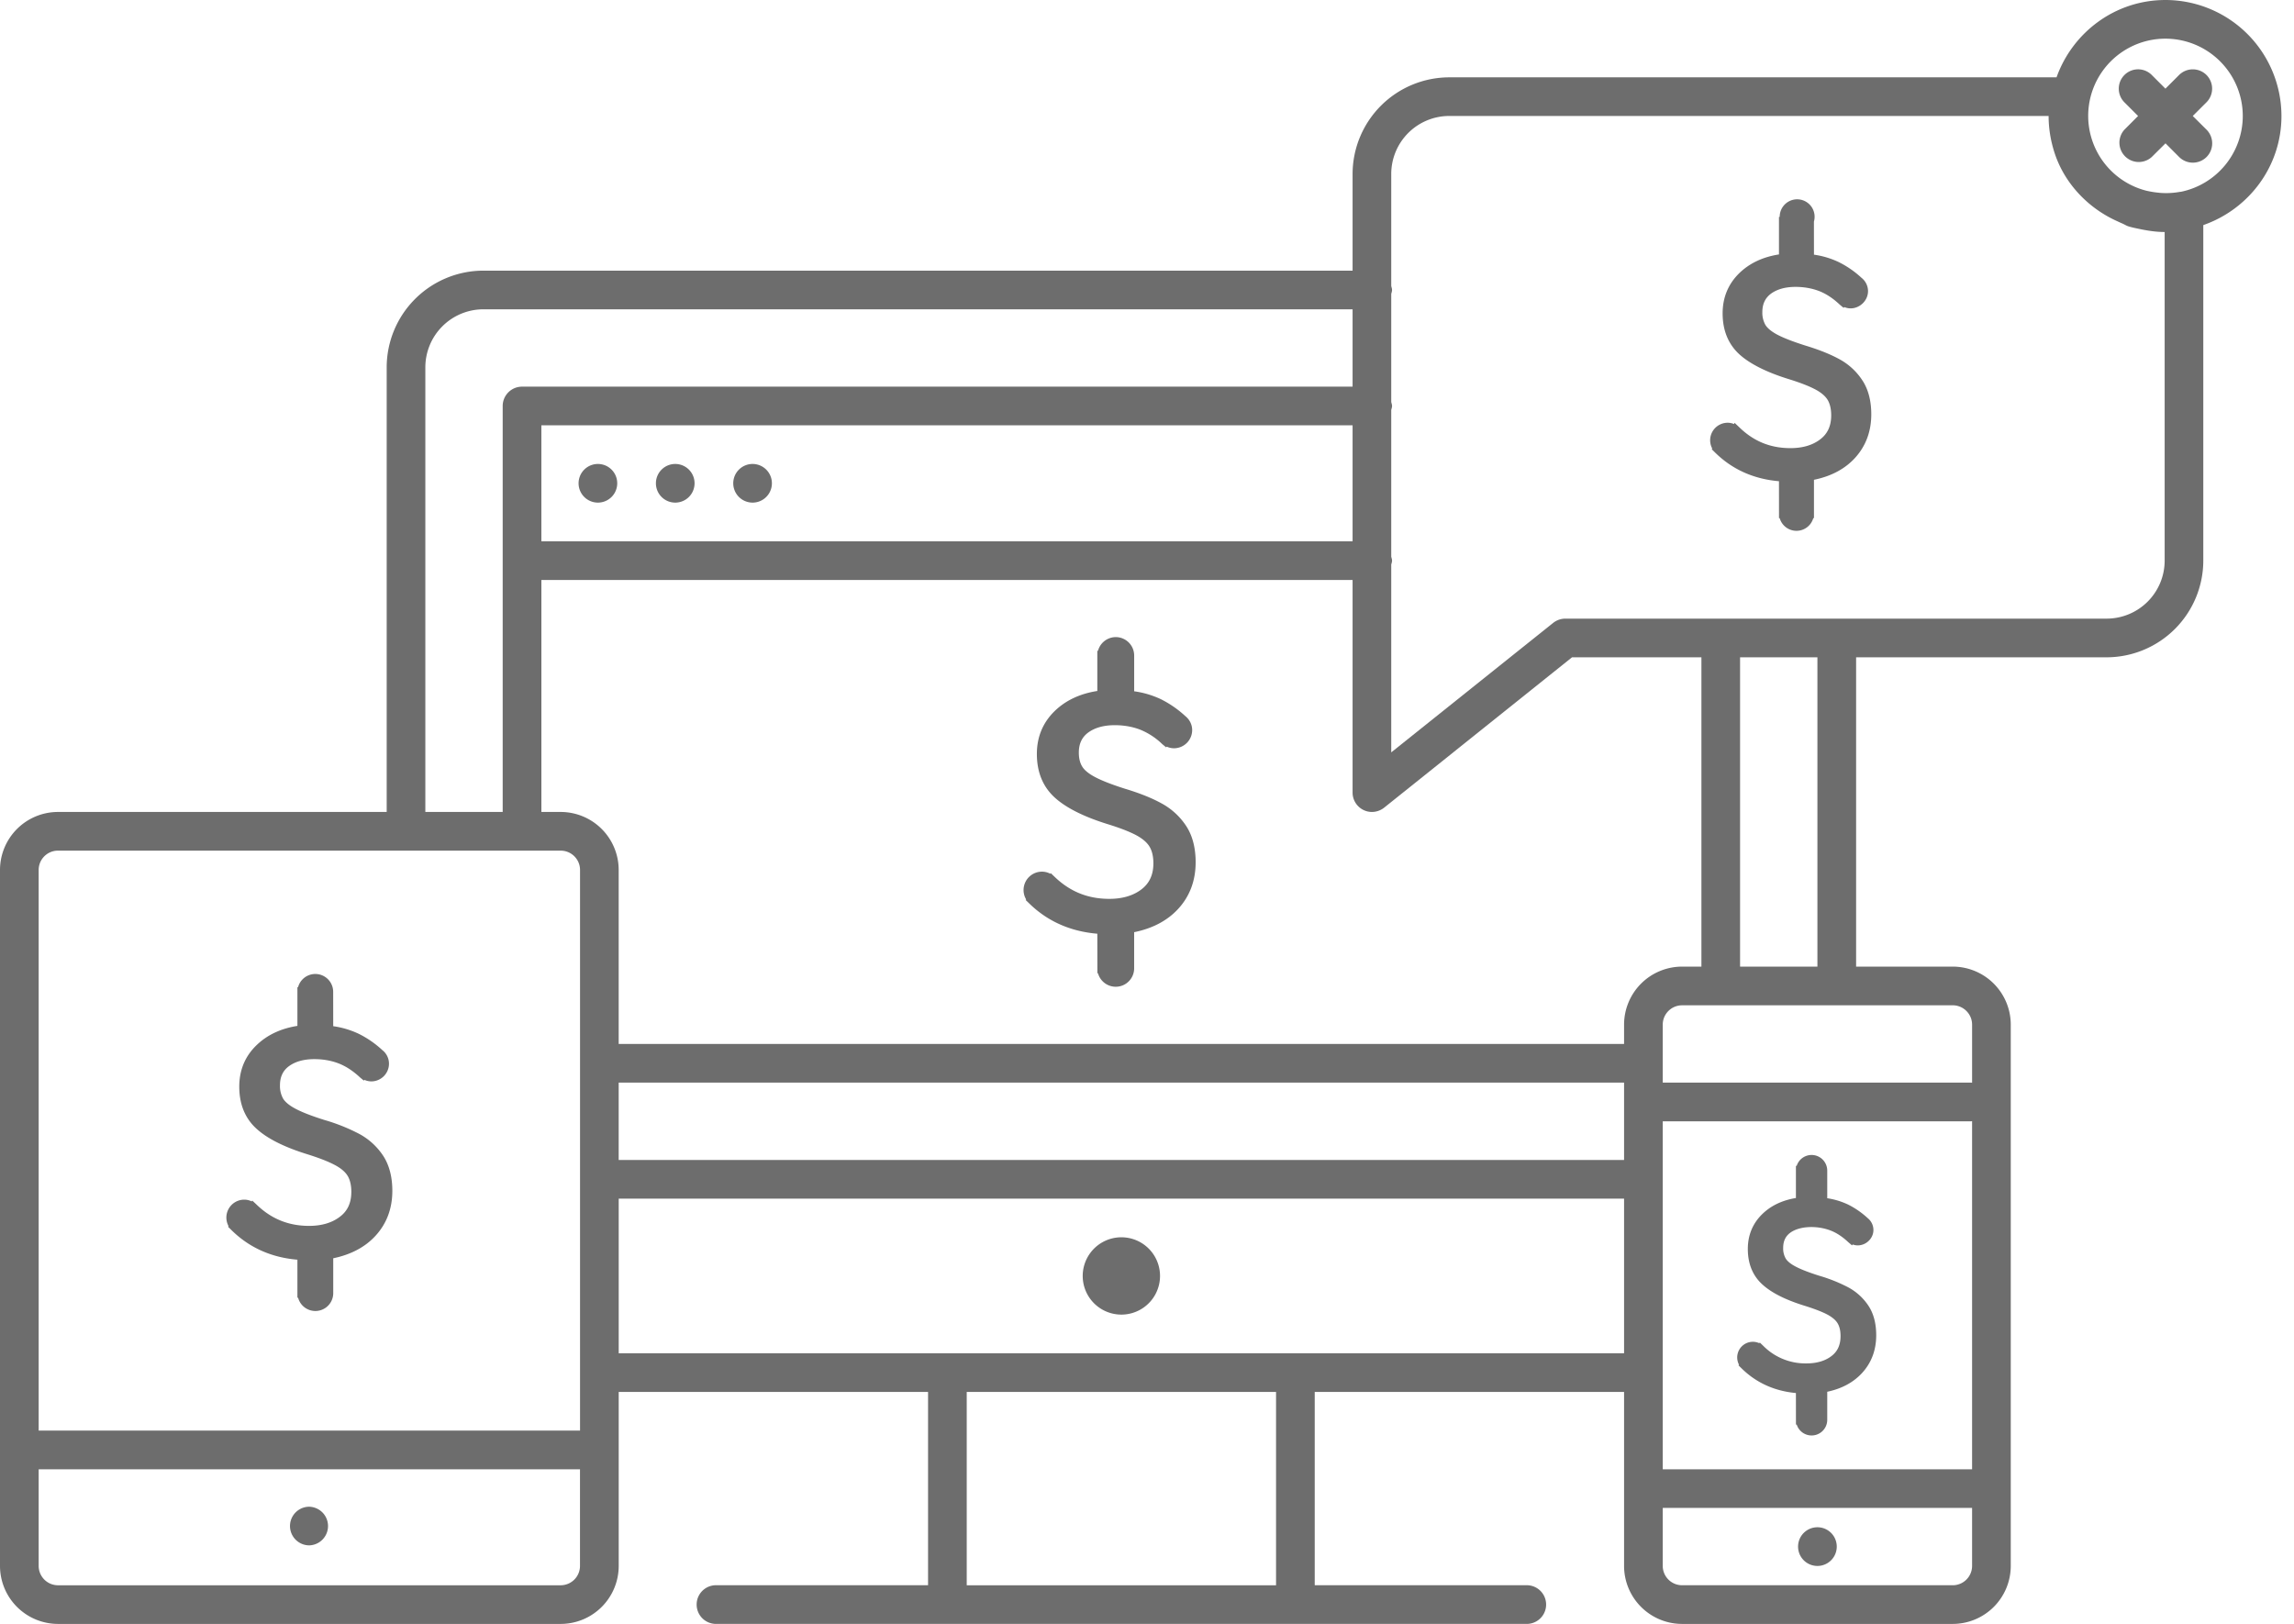
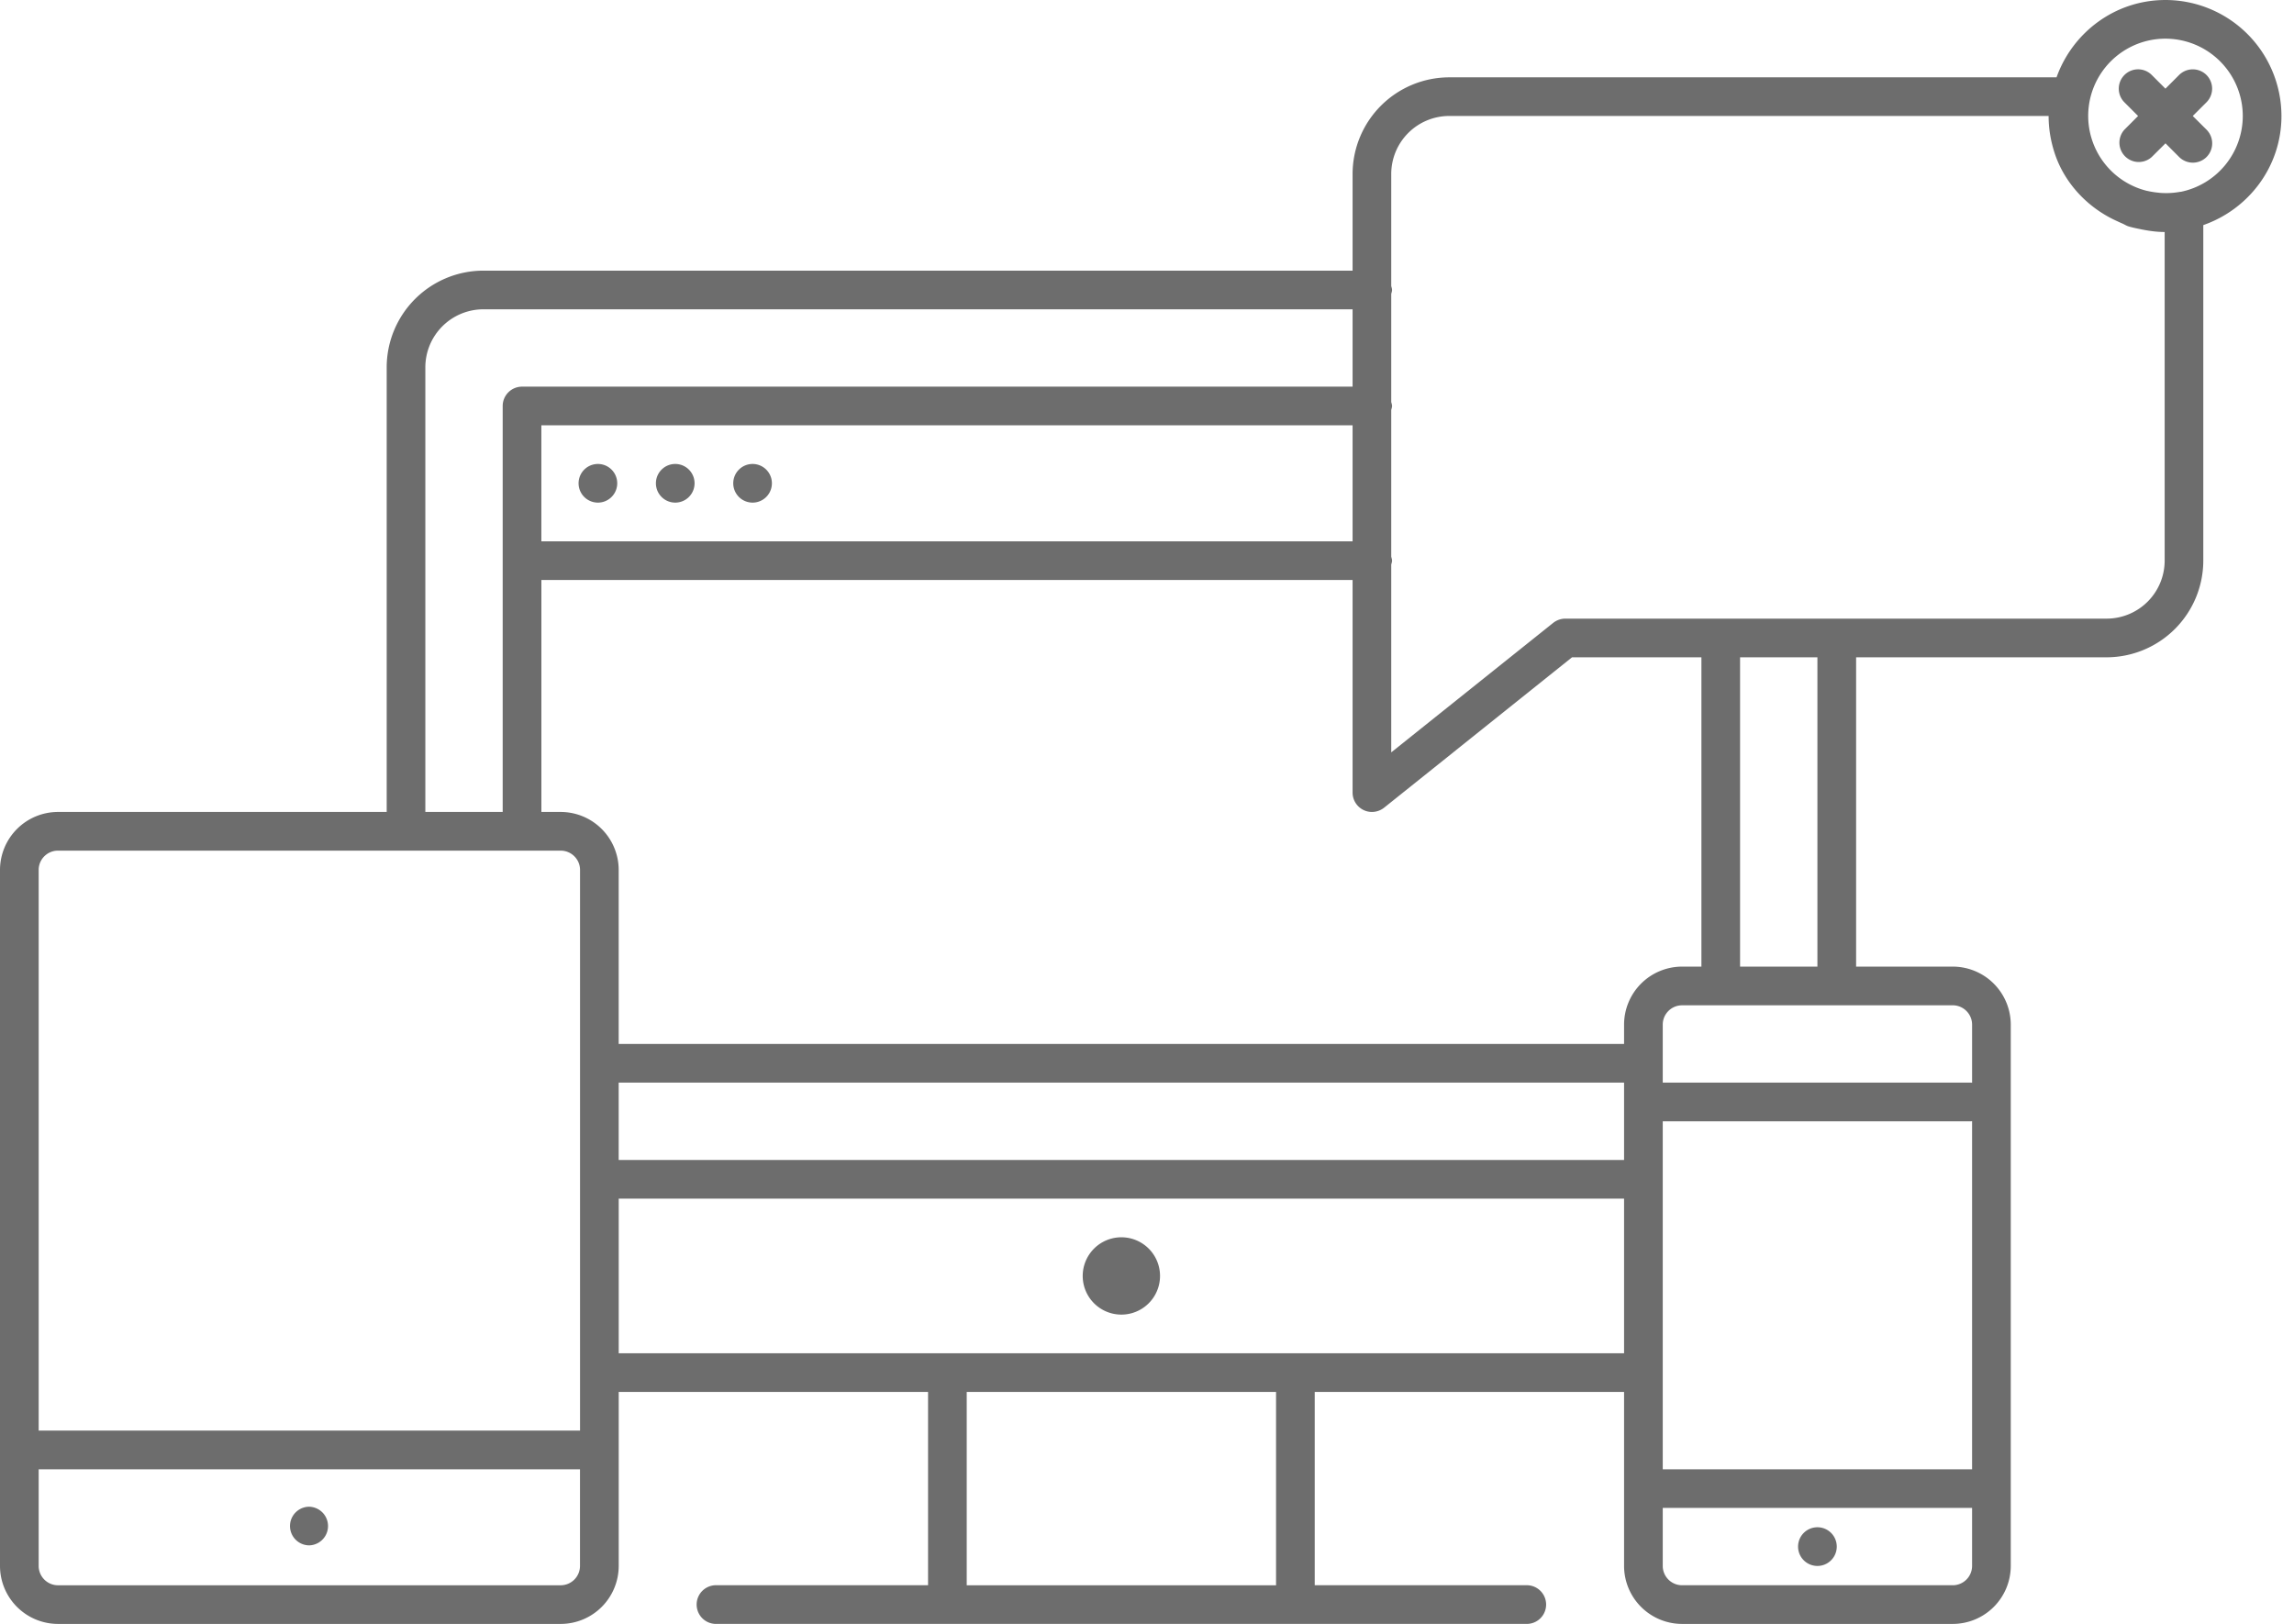
<svg xmlns="http://www.w3.org/2000/svg" width="113" height="80">
  <g fill="#6D6D6D" fill-rule="evenodd">
    <path d="M89.524 75.238a.953.953 0 100 1.906.953.953 0 000-1.906zm-7.62-.952h15.239v2.857a.954.954 0 01-.953.952H82.857a.954.954 0 01-.952-.952v-2.857zm-66.666-.06a.952.952 0 10-.002 1.904.952.952 0 00.002-1.903zM1.905 72.382H28.57v4.762a.954.954 0 01-.952.952H2.857a.954.954 0 01-.952-.952V72.38zm45.714 5.714h15.238v-9.524H47.62v9.524zm7.62-17.143a1.904 1.904 0 10-.002 3.809 1.904 1.904 0 00.001-3.809zm-24.763-1.904H80v7.619H30.477v-7.62zm66.667-3.818v17.151H81.905V55.239h15.198c.011 0 .027-.009.04-.009zm-66.667 1.913H80v-3.81H30.476v3.81zm52.381-7.62H96.19c.526 0 .953.43.953.953v2.865c-.013 0-.029-.008-.04-.008H81.905v-2.857c0-.524.426-.952.952-.952zm-80-7.618H27.62c.526 0 .952.426.952.952v27.619H1.905v-27.62c0-.526.426-.952.952-.952zm82.857 5.714h3.81V32.381h-3.81v15.238zM26.667 28.571h39.96v10.477a.955.955 0 00.952.952.979.979 0 00.598-.208l9.26-7.411h6.373v15.238h-.953A2.86 2.86 0 0080 50.476v.953H30.476v-8.572A2.86 2.86 0 0027.62 40h-.952V28.571zm10.436-5.714a.952.952 0 10-.002 1.903.952.952 0 00.002-1.903zm-3.81 0a.952.952 0 10-.001 1.903.952.952 0 00.001-1.903zm-3.81 0a.952.952 0 100 1.903.952.952 0 000-1.903zm-2.816 3.81h39.96v-5.715h-39.96v5.715zM23.81 15.238h42.817v3.81H25.714a.953.953 0 00-.952.952v20h-3.81V18.095a2.86 2.86 0 012.858-2.857zm47.579-9.524h29.523c0 .6.096 1.2.286 1.793.482 1.512 1.652 2.746 3.095 3.39.078.036.155.074.235.107.104.042.196.106.304.143.21.066.42.104.629.148.029.006.057.014.086.017.362.07.716.117 1.08.117h.002v16.19a2.86 2.86 0 01-2.858 2.857H77.105a.971.971 0 00-.595.208l-7.979 6.38v-9.247c.014-.067.04-.127.04-.198 0-.07-.026-.131-.04-.198v-7.223c.014-.067.04-.128.04-.198s-.026-.131-.04-.198v-5.318c.014-.067.04-.128.04-.198s-.026-.132-.04-.198V8.57a2.86 2.86 0 012.858-2.857zm33.931-2.299a.953.953 0 00-.674 1.625l.674.674-.674.675a.953.953 0 001.346 1.346l.678-.674.673.674a.957.957 0 001.349 0 .953.953 0 000-1.346l-.679-.675.675-.674a.953.953 0 000-1.347.957.957 0 00-1.347 0l-.674.675-.675-.675a.949.949 0 00-.672-.278zm1.347-1.51a3.813 3.813 0 013.81 3.81 3.818 3.818 0 01-3.056 3.735c-.01.001-.017-.004-.029 0a3.82 3.82 0 01-.87.059c-.118-.004-.232-.02-.347-.033a4.488 4.488 0 01-.468-.086 3.804 3.804 0 01.96-7.485zm0-1.905c-2.48 0-4.576 1.598-5.364 3.81H71.389a4.769 4.769 0 00-4.762 4.761v4.762H23.81a4.769 4.769 0 00-4.762 4.762V40H2.858A2.86 2.86 0 000 42.857v34.286A2.86 2.86 0 002.857 80H27.62a2.86 2.86 0 002.857-2.857V68.57h15.238v9.524H35.238a.953.953 0 000 1.905h40a.953.953 0 000-1.905H64.762V68.57H80v8.572A2.86 2.86 0 0082.857 80H96.19a2.86 2.86 0 002.858-2.857V50.476a2.86 2.86 0 00-2.858-2.857h-4.76V32.381h12.34a4.77 4.77 0 004.762-4.762v-16.53c2.23-.777 3.85-2.88 3.85-5.375A5.721 5.721 0 00106.667 0z" />
-     <path d="M17.706 55.865a9.155 9.155 0 00-1.732-.693c-.628-.198-1.108-.385-1.425-.555-.293-.156-.495-.322-.602-.493a1.27 1.27 0 01-.156-.655c0-.417.145-.726.44-.943.316-.232.737-.349 1.252-.349.43 0 .832.07 1.194.21.36.139.716.371 1.057.691l.187.155.03-.035a.841.841 0 00.337.075.873.873 0 00.873-.873.85.85 0 00-.328-.668 4.9 4.9 0 00-1.164-.804 4.341 4.341 0 00-1.255-.374l-.002-1.687a.88.88 0 00-1.73-.233h-.032v1.905c-.813.128-1.485.444-2.002.94-.573.546-.862 1.237-.862 2.053 0 .86.283 1.556.841 2.066.532.49 1.378.915 2.513 1.265.604.189 1.07.373 1.386.547.292.158.496.339.61.537.112.196.17.455.17.767 0 .538-.183.94-.56 1.225-.389.3-.901.452-1.52.452-1.018 0-1.869-.347-2.6-1.06l-.199-.186-.028.04a.832.832 0 00-.368-.086.882.882 0 00-.77 1.309l-.03.023.193.19c.866.846 1.952 1.33 3.226 1.436v1.875h.035a.88.88 0 001.73-.238v-1.707c.868-.18 1.565-.547 2.075-1.1.555-.601.836-1.348.836-2.222 0-.688-.152-1.267-.449-1.724a3.264 3.264 0 00-1.171-1.076m39.51-16.288c-.48-.265-1.087-.507-1.798-.72-.653-.208-1.152-.402-1.484-.58-.304-.161-.518-.335-.626-.515-.11-.178-.166-.408-.166-.686 0-.436.15-.758.463-.989.33-.24.77-.362 1.307-.362.445 0 .866.073 1.243.217a3.41 3.41 0 011.101.72l.187.155.03-.035a.83.83 0 00.355.08.897.897 0 00.897-.897c0-.27-.13-.523-.337-.687a5.197 5.197 0 00-1.208-.835 4.538 4.538 0 00-1.312-.388v-1.762a.908.908 0 00-.907-.907.909.909 0 00-.874.675h-.034v1.979c-.844.131-1.545.457-2.084.973-.593.57-.894 1.286-.894 2.13 0 .889.294 1.609.873 2.14.552.507 1.43.949 2.607 1.315.629.194 1.115.384 1.446.565.303.168.518.359.634.564.119.208.18.478.18.802 0 .562-.193.981-.585 1.282-.406.312-.941.47-1.587.47-1.06 0-1.949-.361-2.71-1.102l-.172-.162-.027.026a.869.869 0 00-.413-.102.906.906 0 00-.773 1.371l-.025.025.173.167c.901.882 2.03 1.383 3.357 1.494l.003 1.948h.03a.907.907 0 001.781-.238v-1.786c.906-.183 1.631-.566 2.163-1.141.575-.621.866-1.397.866-2.303 0-.713-.156-1.313-.466-1.787a3.363 3.363 0 00-1.214-1.114m30.416-14.051h.034a.86.86 0 001.654 0h.034v-1.89c.84-.171 1.516-.53 2.011-1.065.537-.583.812-1.31.812-2.158 0-.668-.147-1.232-.438-1.674a3.125 3.125 0 00-1.136-1.046c-.445-.244-1.011-.47-1.68-.672-.613-.195-1.076-.375-1.38-.537-.28-.15-.477-.31-.58-.477a1.211 1.211 0 01-.152-.63c0-.402.141-.697.425-.909.305-.222.712-.335 1.21-.335.415 0 .803.069 1.154.202.35.135.693.36 1.02.669l.195.163.032-.04c.553.235 1.17-.205 1.17-.786a.838.838 0 00-.32-.654 4.755 4.755 0 00-1.13-.779 4.19 4.19 0 00-1.213-.362l-.002-1.628a.86.86 0 10-1.686-.234h-.036v1.85c-.787.123-1.438.428-1.939.908-.554.533-.836 1.205-.836 1.996 0 .834.276 1.51.817 2.01.516.472 1.337.887 2.438 1.228.581.179 1.032.356 1.343.526.282.154.478.33.587.518.106.19.163.44.163.74 0 .519-.175.906-.539 1.182-.375.29-.87.434-1.468.434-.985 0-1.806-.333-2.516-1.023l-.235-.223-.03.06a.812.812 0 00-.314-.064.863.863 0 00-.755 1.277l-.03.026.188.185c.842.821 1.894 1.288 3.126 1.392l.002 1.82zM92.04 64.33a2.76 2.76 0 00-.984-.904 7.705 7.705 0 00-1.44-.578c-.513-.162-.907-.314-1.174-.457-.236-.125-.398-.257-.481-.394a.996.996 0 01-.124-.52c0-.331.114-.575.35-.749.473-.342 1.33-.36 1.985-.108.293.112.583.303.861.564l.194.167.036-.044c.486.181 1.02-.205 1.02-.714a.75.75 0 00-.284-.585 4.138 4.138 0 00-.974-.672 3.679 3.679 0 00-1.017-.307v-1.362a.771.771 0 00-1.505-.234h-.038v1.585c-.666.11-1.219.371-1.645.78-.48.462-.724 1.045-.724 1.73 0 .724.238 1.31.708 1.741.45.414 1.136.762 2.098 1.06.5.156.883.306 1.139.445.236.132.4.276.487.432.09.157.135.364.135.614 0 .432-.144.754-.445.983-.315.242-.73.363-1.233.363a2.92 2.92 0 01-2.127-.864l-.17-.162-.028.03a.77.77 0 00-.998 1.061l-.027.029.173.17c.716.696 1.608 1.098 2.657 1.196l.002 1.556h.038a.77.77 0 001.503-.238v-1.381c.713-.15 1.286-.46 1.709-.917.466-.504.703-1.133.703-1.866 0-.58-.128-1.067-.38-1.45" />
  </g>
</svg>